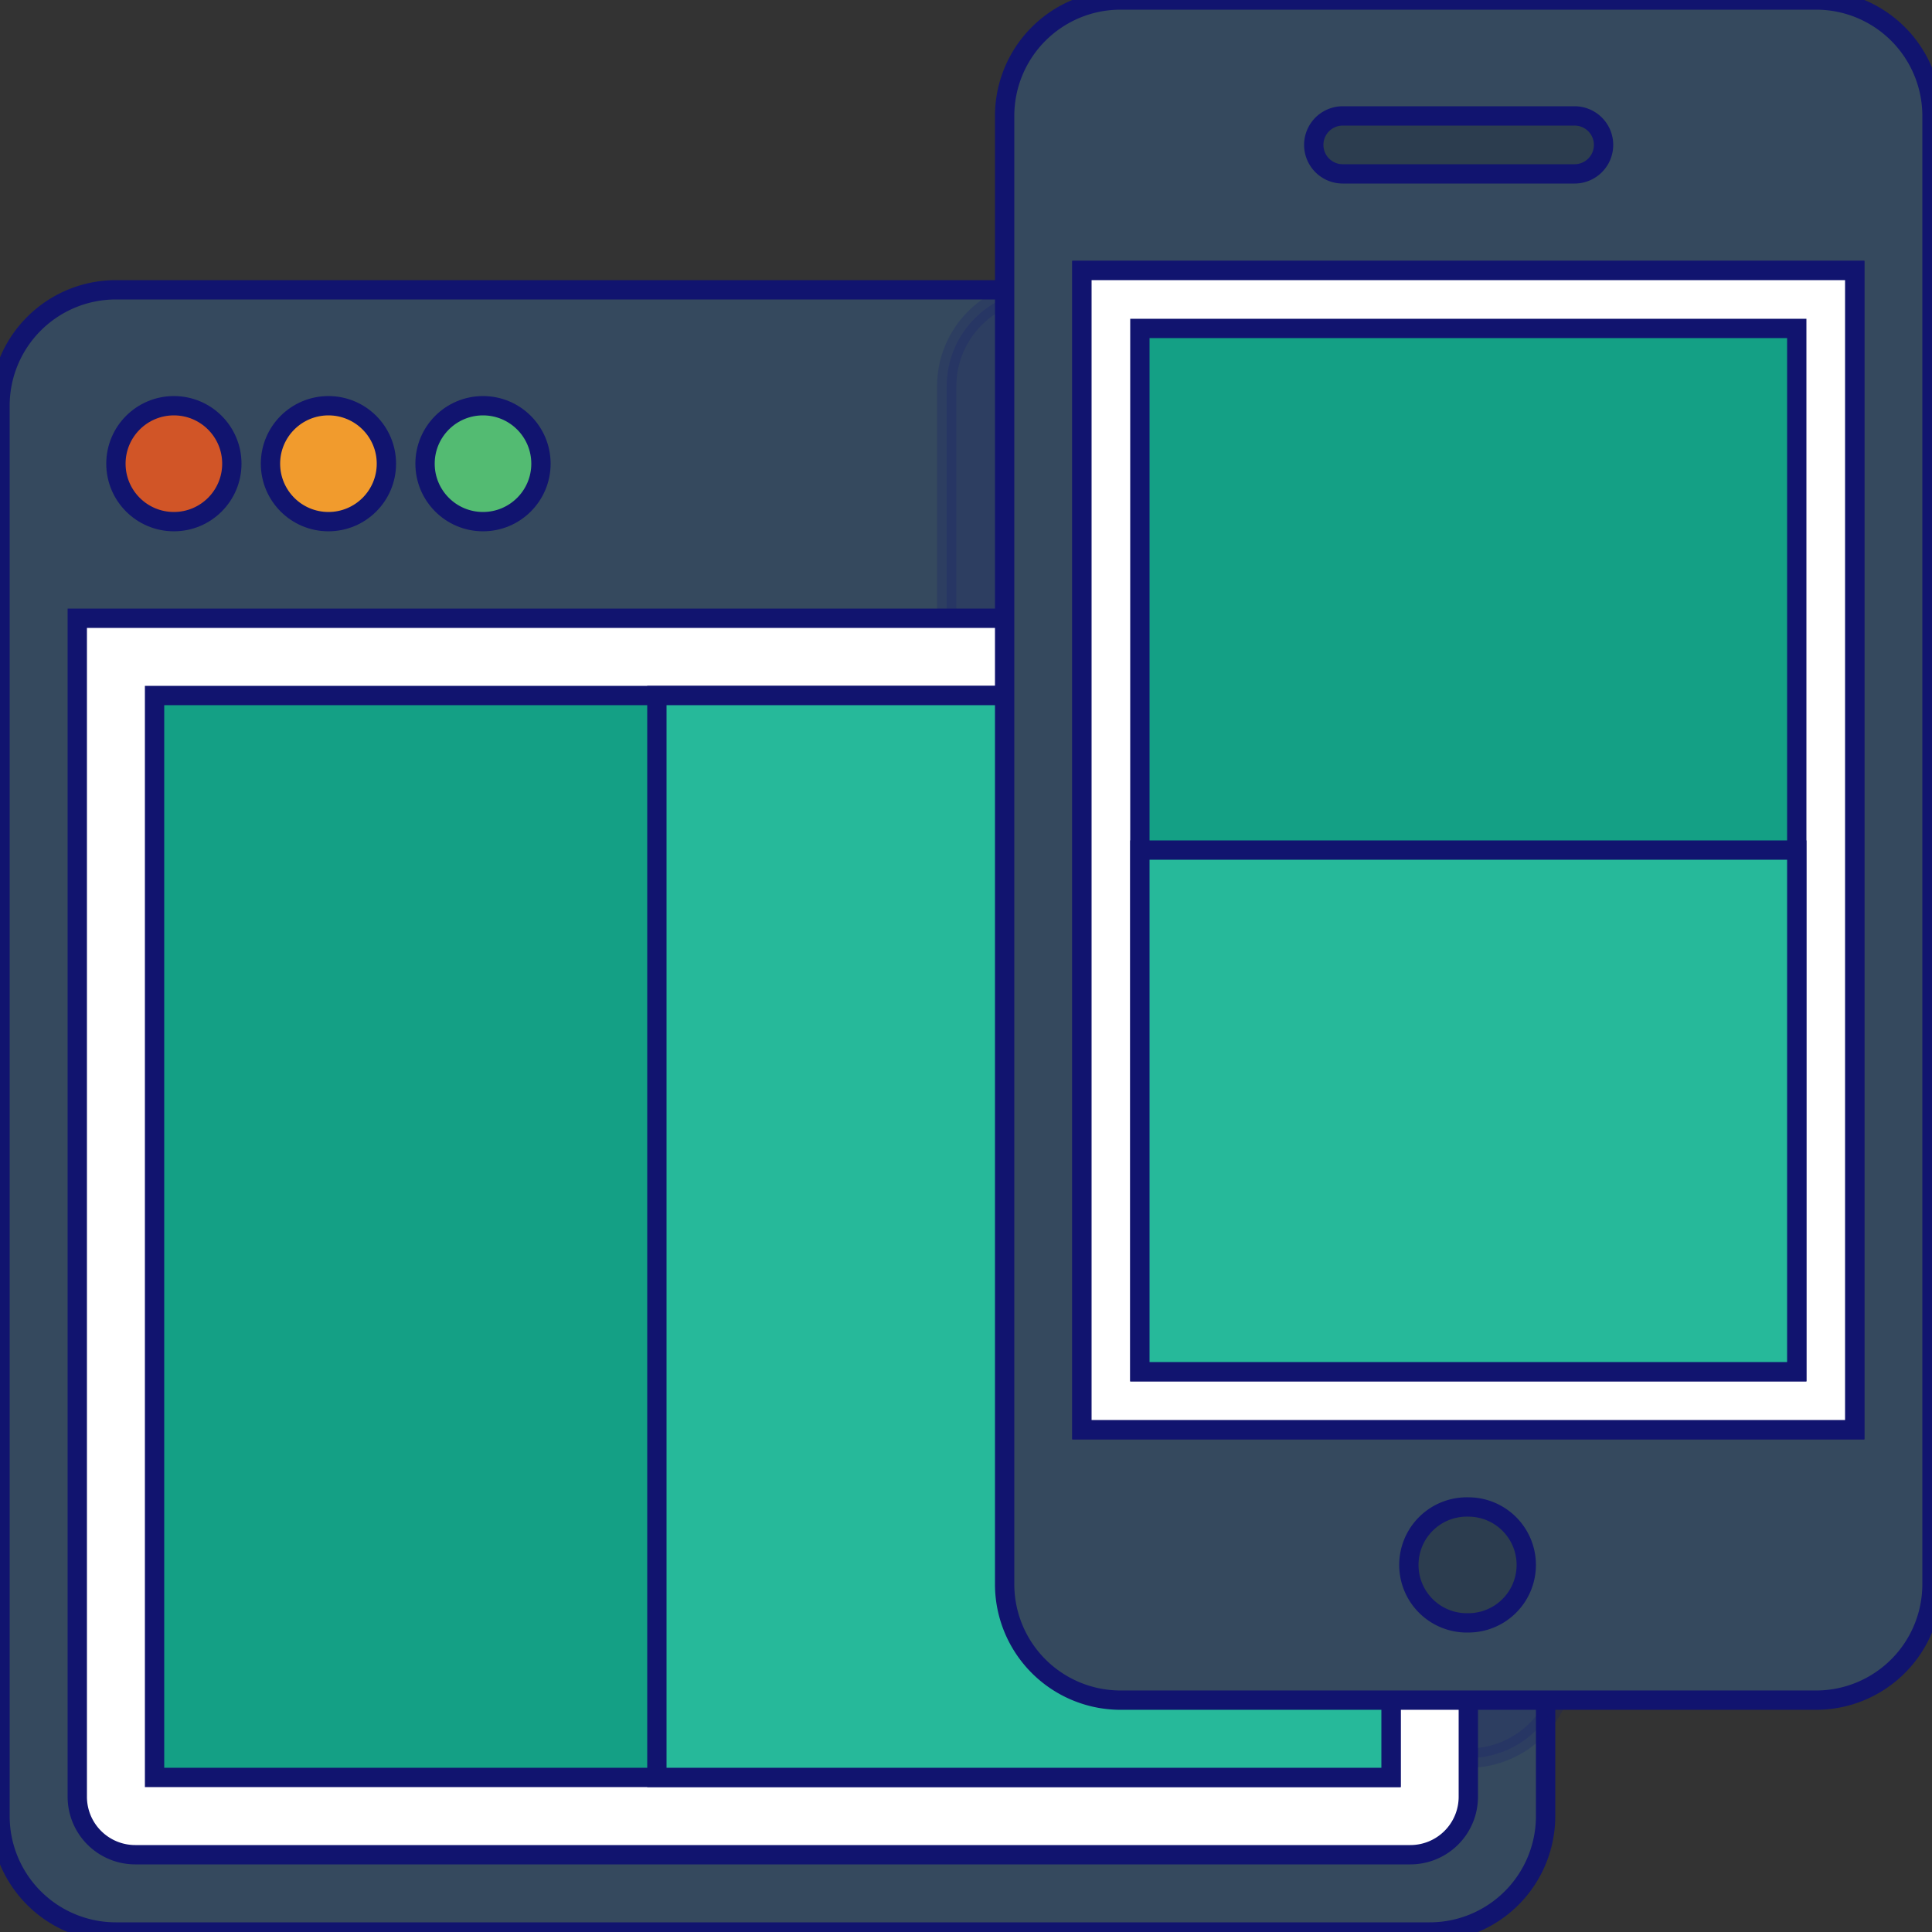
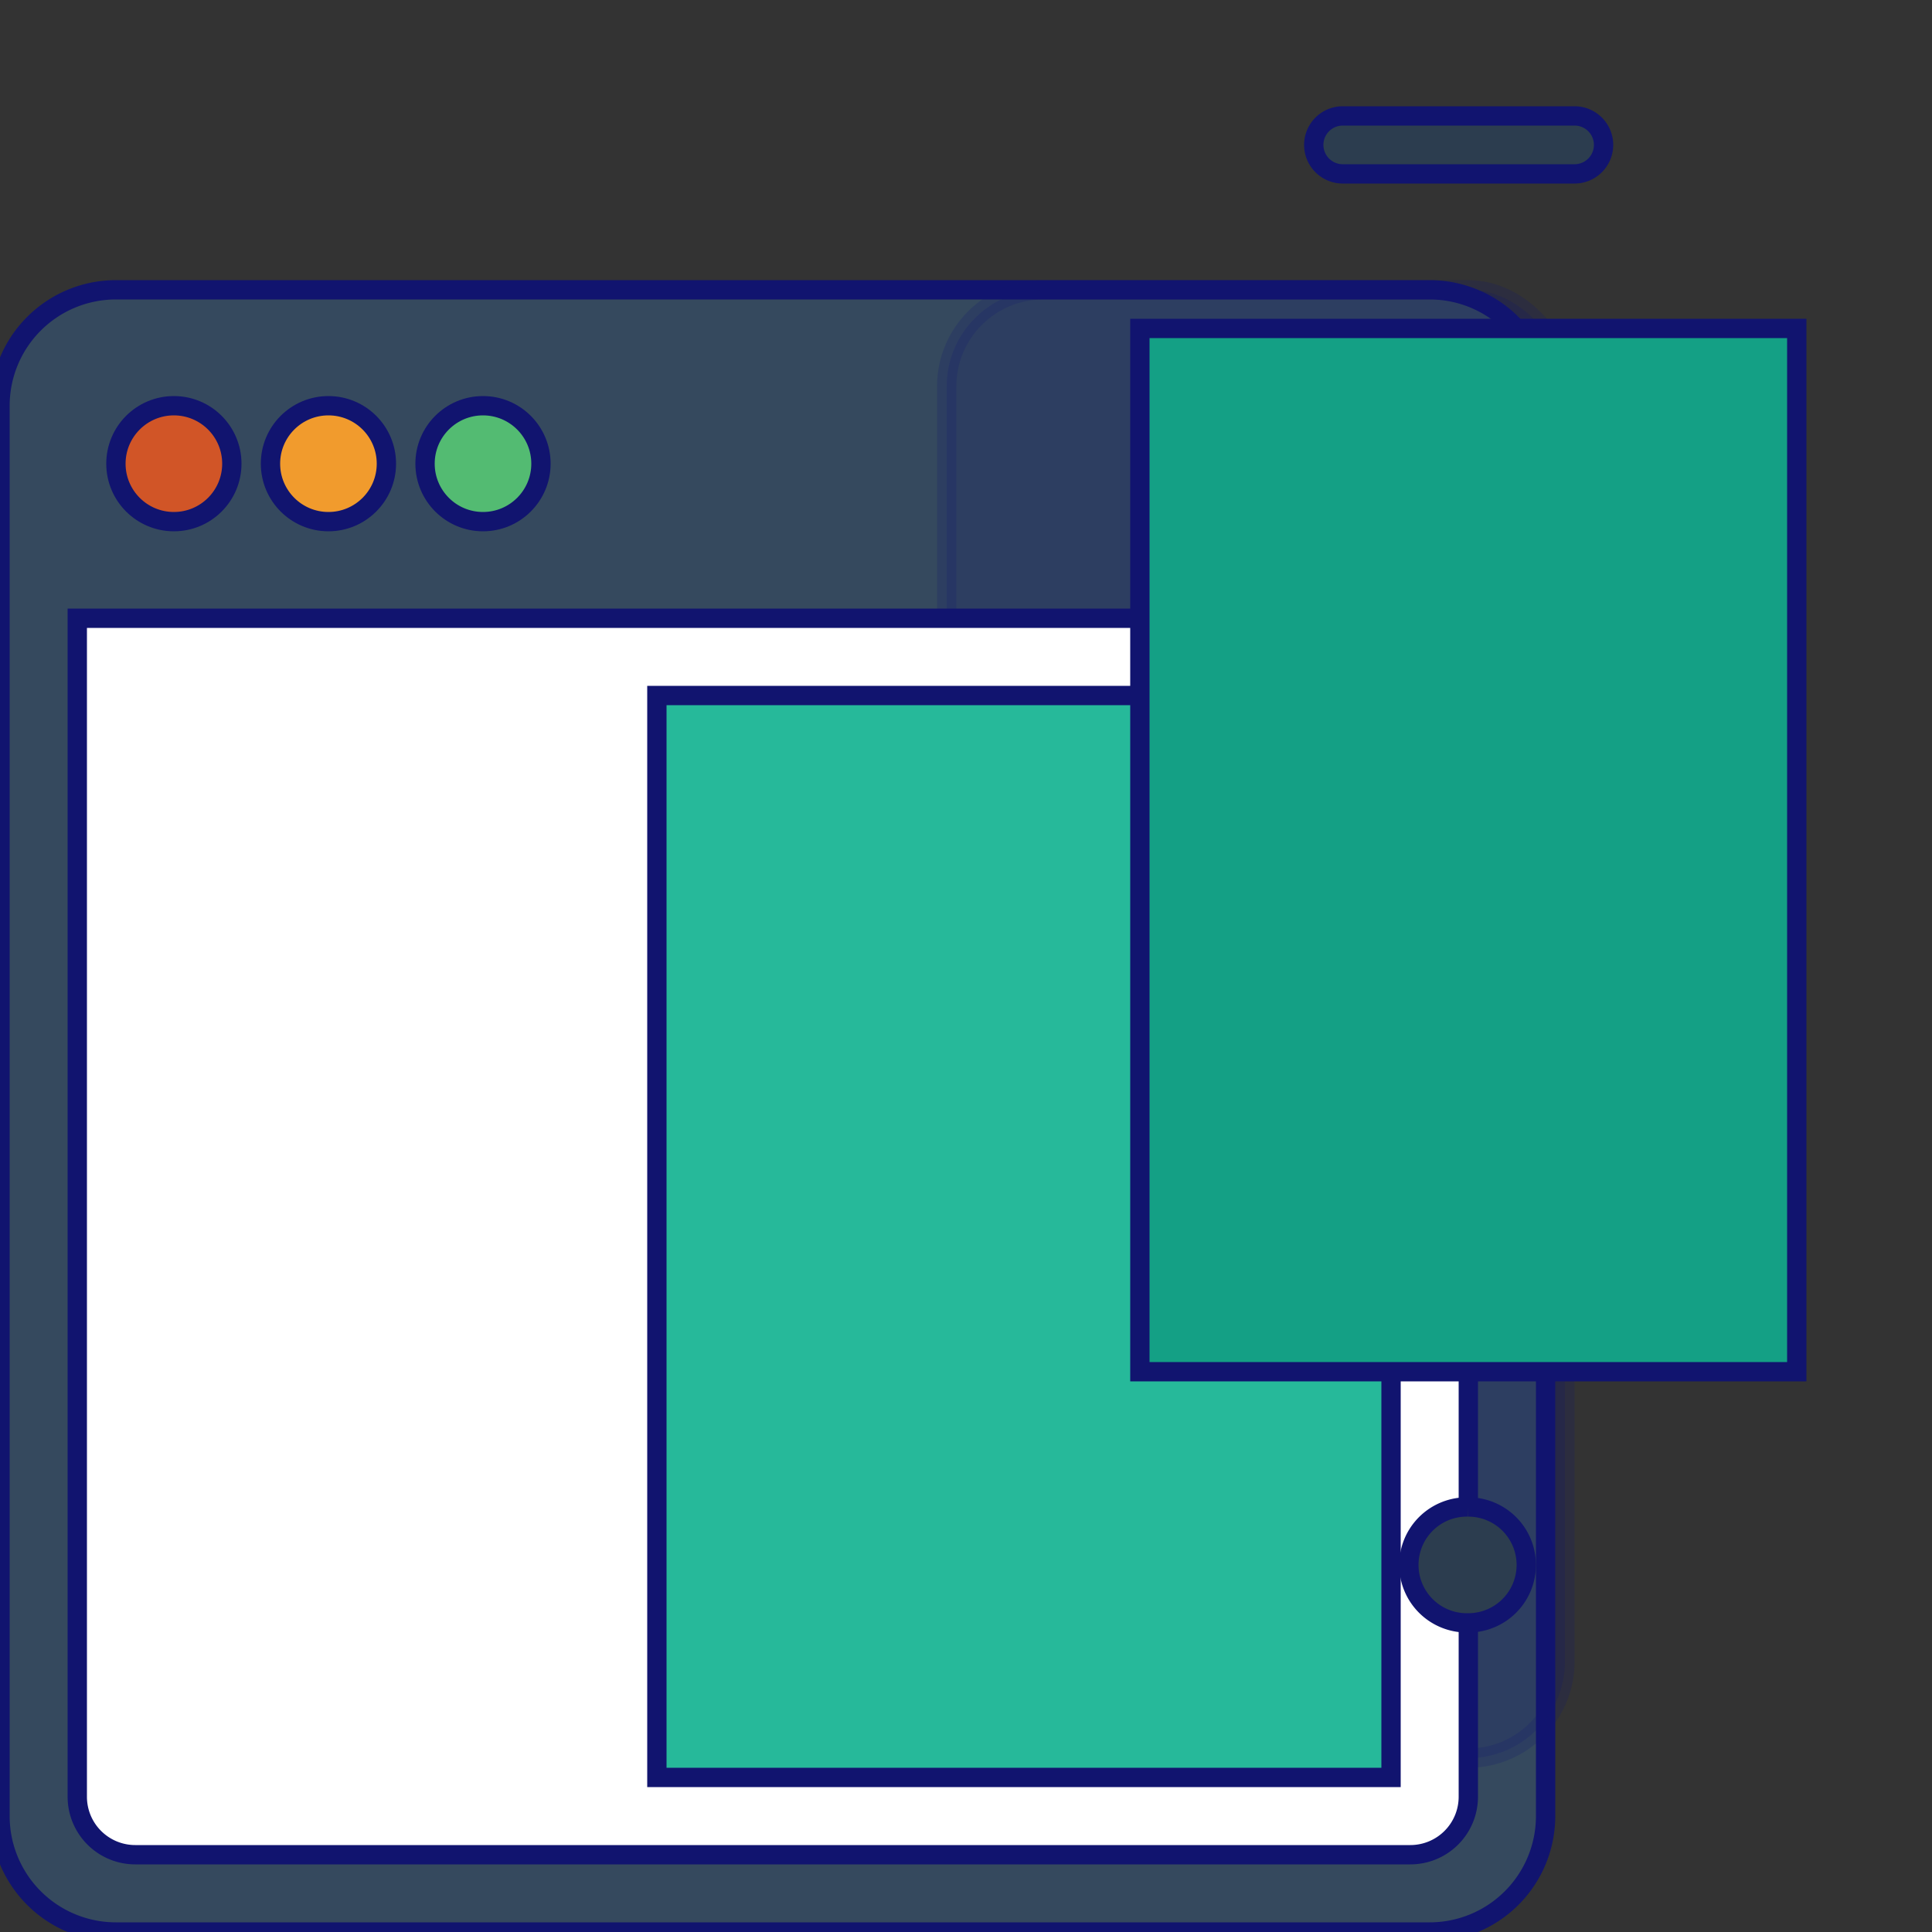
<svg xmlns="http://www.w3.org/2000/svg" width="800px" height="800px" viewBox="0 0 100 100" fill="#11146f" stroke="#11146f">
  <rect x="0" y="0" width="100" height="100" fill="#333333" stroke="none" />
  <g id="SVGRepo_bgCarrier" stroke-width="0" />
  <g id="SVGRepo_tracerCarrier" stroke-linecap="round" stroke-linejoin="round" />
  <g id="SVGRepo_iconCarrier">
    <path fill="#35495E" d="M74 15H6a6 6 0 0 0-6 6v73a6 6 0 0 0 6 6h68a6 6 0 0 0 6-6V21a6 6 0 0 0-6-6z" />
    <rect x="49" y="15" rx="5" fill-rule="evenodd" clip-rule="evenodd" opacity=".2" width="32" height="76" />
    <path fill="#ffffff" d="M76 93a3 3 0 0 1-3 3H7a3 3 0 0 1-3-3V32h72v61z" />
    <circle fill-rule="evenodd" clip-rule="evenodd" fill="#D15527" cx="9" cy="24" r="3" />
    <circle fill-rule="evenodd" clip-rule="evenodd" fill="#F19B2D" cx="17" cy="24" r="3" />
    <circle fill-rule="evenodd" clip-rule="evenodd" fill="#53BB72" cx="25" cy="24" r="3" />
-     <path fill-rule="evenodd" clip-rule="evenodd" fill="#14A085" d="M8 36h64v56H8z" />
    <path fill-rule="evenodd" clip-rule="evenodd" fill="#26B99A" d="M34 36h38v56H34z" />
    <g fill-rule="evenodd" clip-rule="evenodd">
-       <path fill="#35495E" d="M94 0H58a6 6 0 0 0-6 6v76.001a6 6 0 0 0 6 5.998h36a6 6 0 0 0 6-5.998V6a6 6 0 0 0-6-6zm2 74H56V14h40v60z" />
-       <path fill="#ffffff" d="M56 14h40v60H56z" />
      <path fill="#14A085" d="M59 17h34v54H59z" />
-       <path fill="#26B99A" d="M59 44h34v27H59z" />
-       <path fill="#2C3D4F" d="M69.5 6h12a1.5 1.5 0 0 1 0 3h-12a1.5 1.5 0 1 1 0-3zM76 78.001a2.999 2.999 0 1 1 0 5.998 3 3 0 1 1 0-5.998z" />
+       <path fill="#2C3D4F" d="M69.5 6h12a1.5 1.5 0 0 1 0 3h-12a1.5 1.5 0 1 1 0-3zM76 78.001a2.999 2.999 0 1 1 0 5.998 3 3 0 1 1 0-5.998" />
    </g>
  </g>
</svg>